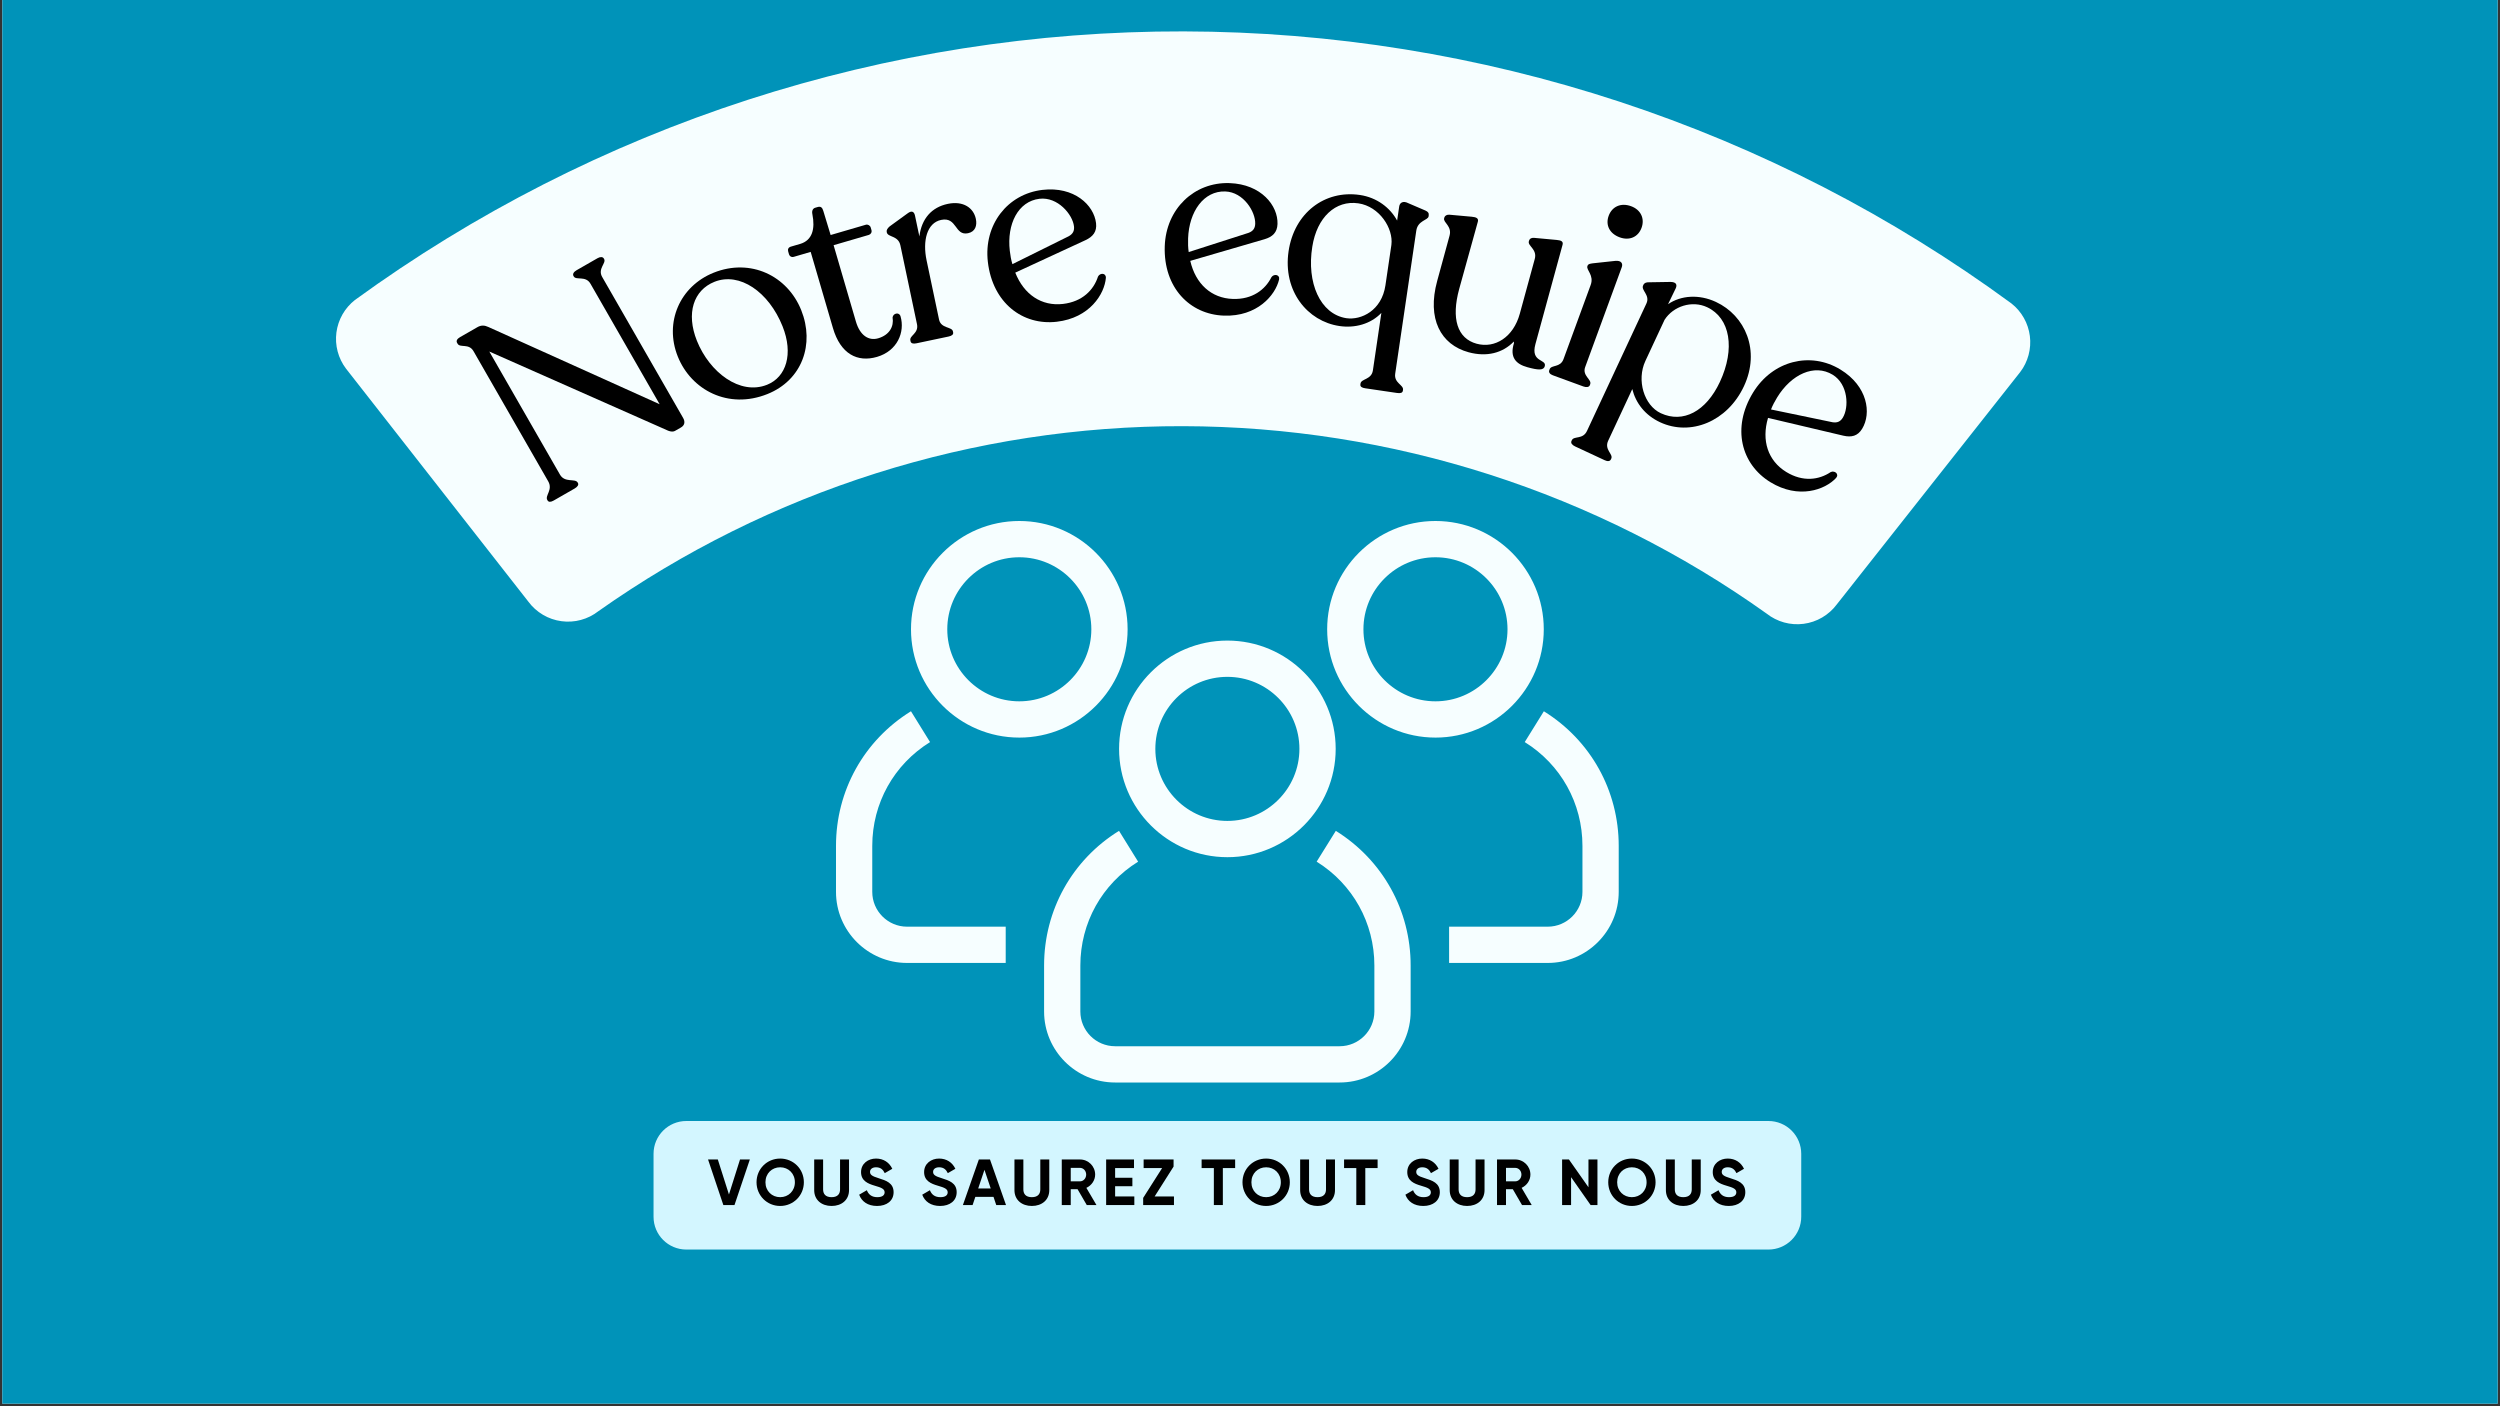
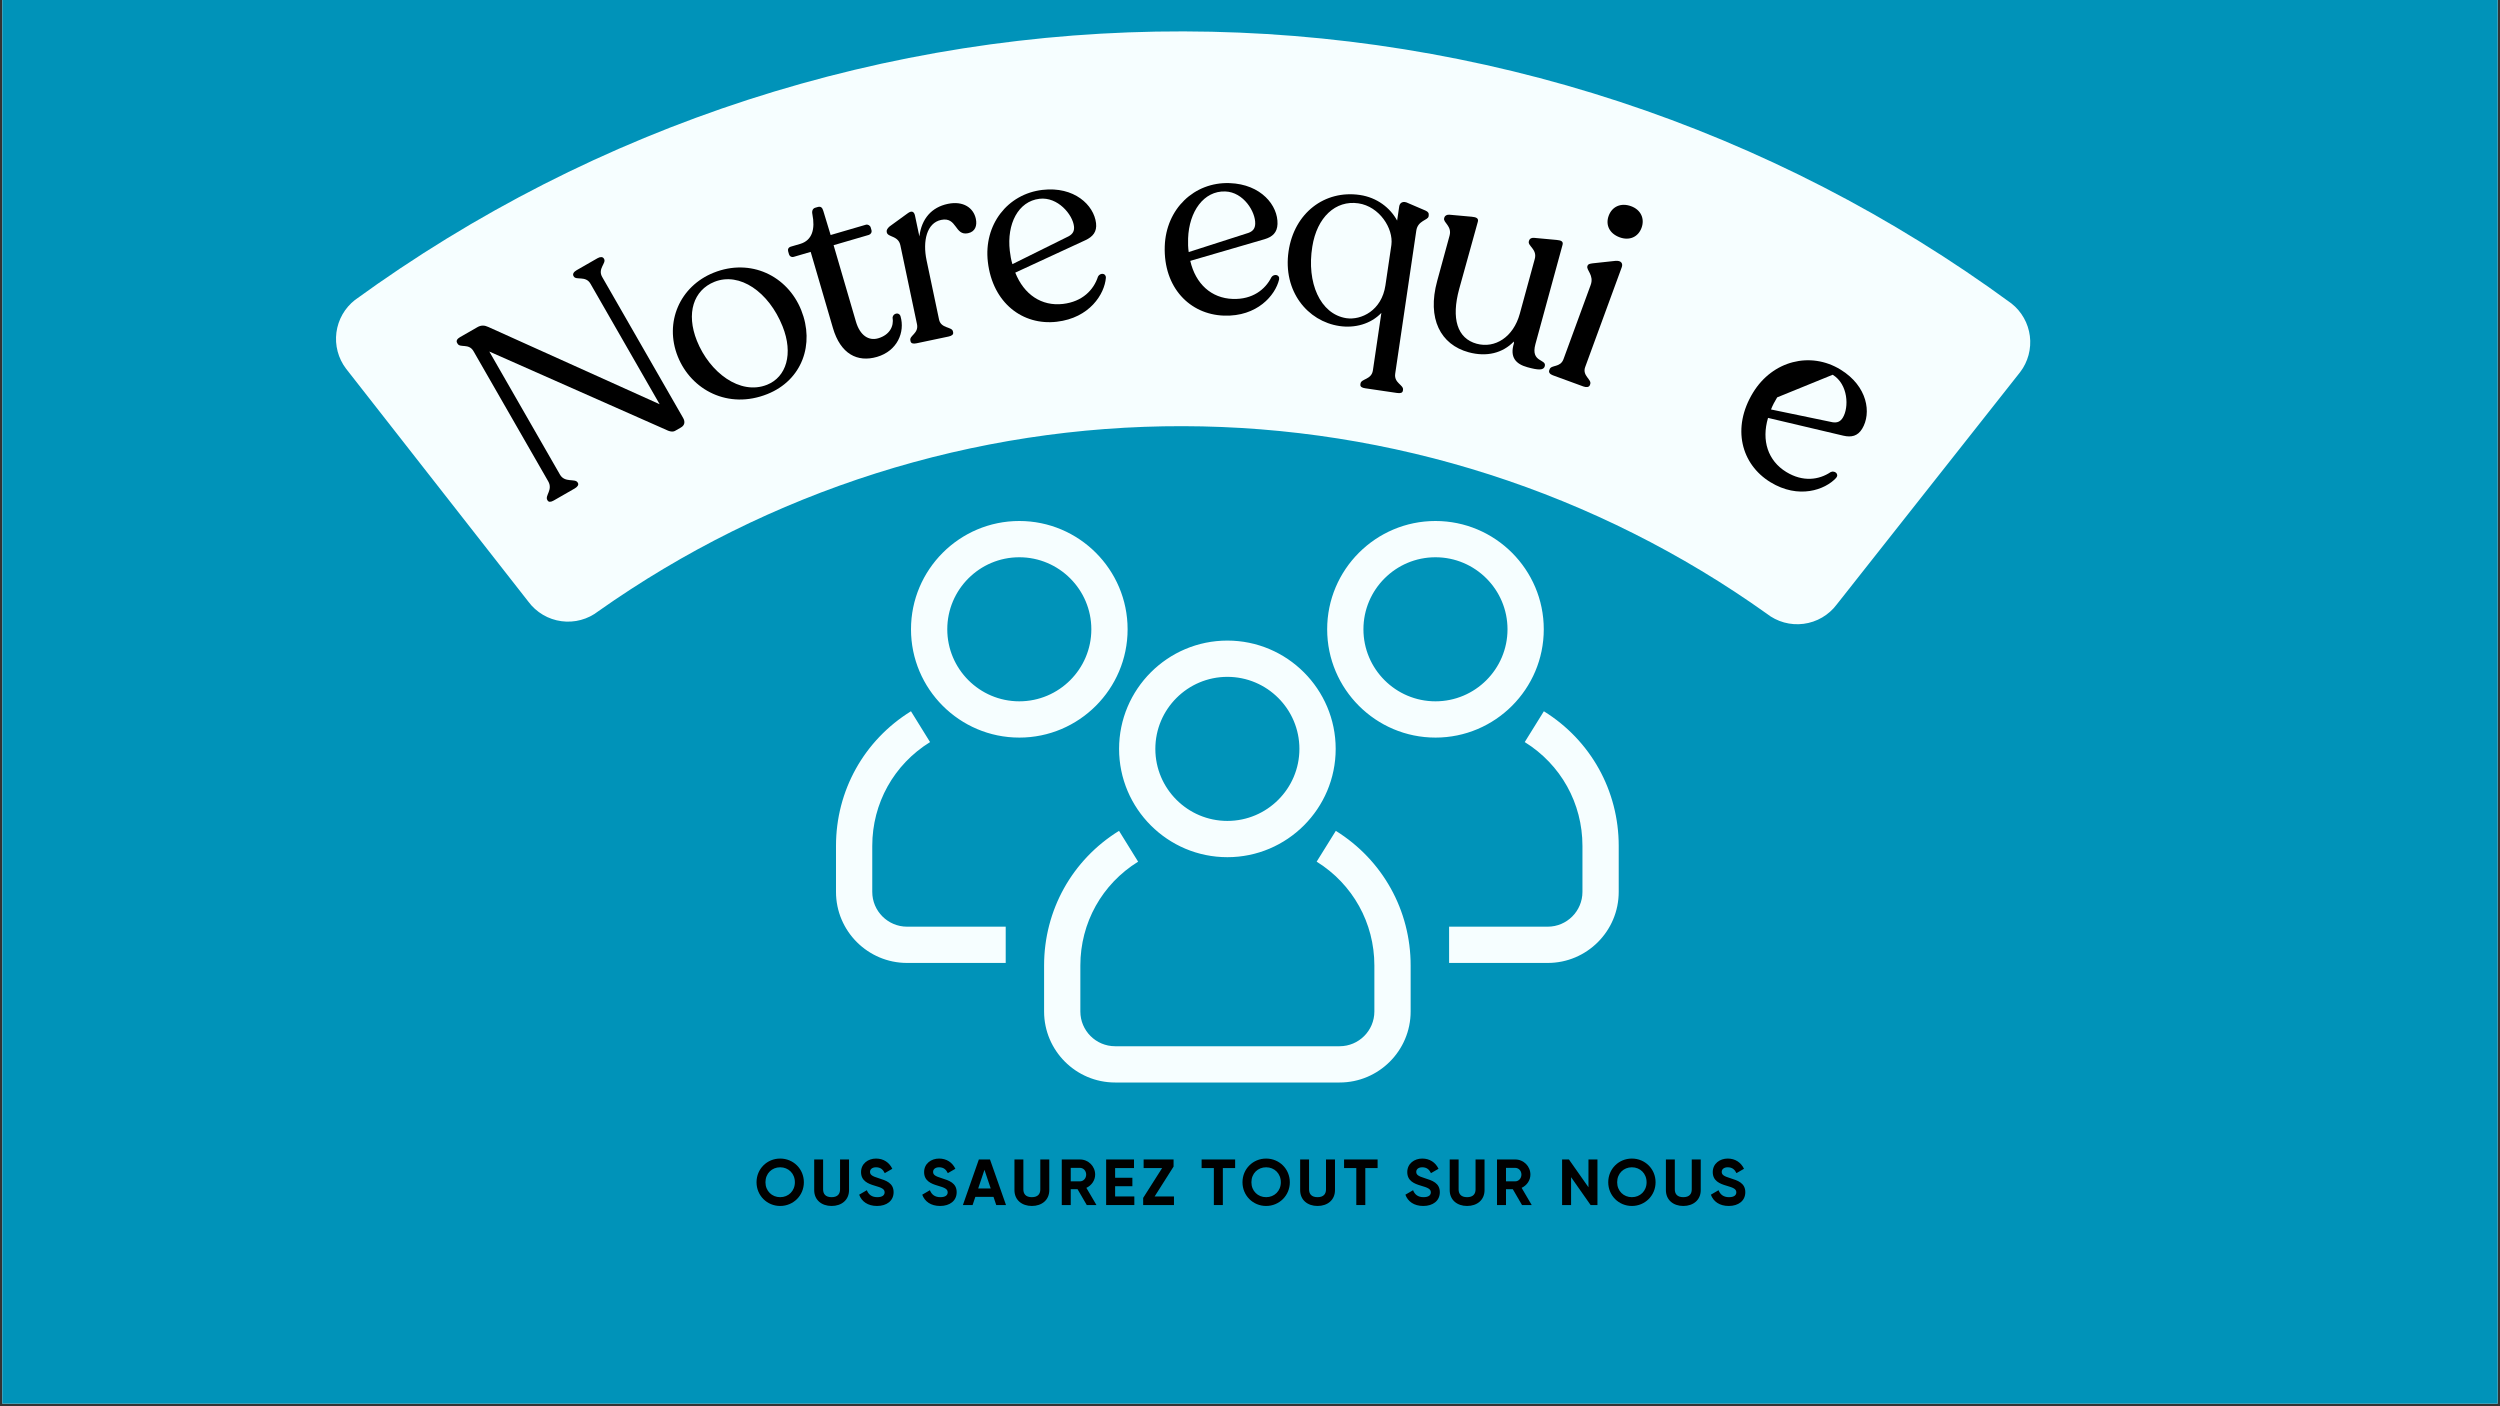
<svg xmlns="http://www.w3.org/2000/svg" width="1280" zoomAndPan="magnify" viewBox="0 0 960 540" height="720" preserveAspectRatio="xMidYMid meet" version="1.0">
  <rect x="0" y="0" width="960" height="540" fill="#333333" stroke="none" />
  <defs>
    <g />
    <clipPath id="fb71369b08">
      <path d="M 0.887 0 L 959.113 0 L 959.113 539 L 0.887 539 Z M 0.887 0 " clip-rule="nonzero" />
    </clipPath>
    <clipPath id="eea2e3cfed">
      <path d="M 321 200.062 L 621.781 200.062 L 621.781 415.664 L 321 415.664 Z M 321 200.062 " clip-rule="nonzero" />
    </clipPath>
    <clipPath id="8870e915a7">
      <path d="M 2 1 L 652.684 1 L 652.684 229 L 2 229 Z M 2 1 " clip-rule="nonzero" />
    </clipPath>
    <clipPath id="d4fd30eaae">
      <rect x="0" width="653" y="0" height="231" />
    </clipPath>
    <clipPath id="6f015d0a78">
-       <path d="M 0.266 1 L 441.77 1 L 441.77 51 L 0.266 51 Z M 0.266 1 " clip-rule="nonzero" />
-     </clipPath>
+       </clipPath>
    <clipPath id="4d3a0a61b4">
      <rect x="0" width="442" y="0" height="52" />
    </clipPath>
  </defs>
  <g clip-path="url(#fb71369b08)">
    <path fill="#ffffff" d="M 0.887 0 L 959.113 0 L 959.113 539 L 0.887 539 Z M 0.887 0 " fill-opacity="1" fill-rule="nonzero" />
    <path fill="#0093b9" d="M 0.887 0 L 959.113 0 L 959.113 539 L 0.887 539 Z M 0.887 0 " fill-opacity="1" fill-rule="nonzero" />
  </g>
  <g clip-path="url(#eea2e3cfed)">
    <path fill="#f6feff" d="M 348.312 355.844 L 386.191 355.844 L 386.191 369.77 L 348.312 369.77 C 333.262 369.77 321.023 357.527 321.023 342.484 L 321.023 324.812 C 321.023 303.609 331.785 284.281 349.812 273.121 L 357.141 284.961 C 343.246 293.566 334.949 308.465 334.949 324.812 L 334.949 342.484 C 334.949 349.848 340.945 355.844 348.312 355.844 Z M 429.727 287.57 C 429.727 264.641 448.383 245.984 471.312 245.984 C 494.242 245.984 512.902 264.641 512.902 287.57 C 512.902 310.5 494.246 329.16 471.312 329.16 C 448.379 329.16 429.727 310.504 429.727 287.57 Z M 443.652 287.57 C 443.652 302.824 456.059 315.234 471.312 315.234 C 486.562 315.234 498.973 302.824 498.973 287.57 C 498.973 272.32 486.562 259.91 471.312 259.91 C 456.059 259.91 443.652 272.32 443.652 287.57 Z M 551.219 283.234 C 528.289 283.234 509.633 264.578 509.633 241.648 C 509.633 218.715 528.289 200.062 551.219 200.062 C 574.148 200.062 592.809 218.719 592.809 241.648 C 592.809 264.578 574.152 283.238 551.219 283.238 Z M 578.883 241.648 C 578.883 226.395 566.473 213.988 551.219 213.988 C 535.965 213.988 523.559 226.395 523.559 241.648 C 523.559 256.898 535.965 269.309 551.219 269.309 C 566.473 269.309 578.883 256.898 578.883 241.648 Z M 391.41 283.234 C 368.48 283.234 349.824 264.578 349.824 241.648 C 349.824 218.715 368.48 200.062 391.41 200.062 C 414.34 200.062 433 218.719 433 241.648 C 433 264.578 414.344 283.238 391.41 283.238 Z M 419.074 241.648 C 419.074 226.395 406.664 213.988 391.41 213.988 C 376.16 213.988 363.754 226.395 363.754 241.648 C 363.754 256.898 376.16 269.309 391.41 269.309 C 406.664 269.309 419.074 256.898 419.074 241.648 Z M 592.844 273.125 L 585.5 284.957 C 599.375 293.57 607.66 308.473 607.66 324.816 L 607.66 342.484 C 607.66 349.852 601.68 355.844 594.336 355.844 L 556.453 355.844 L 556.453 369.77 L 594.336 369.77 C 609.363 369.77 621.586 357.531 621.586 342.484 L 621.586 324.816 C 621.586 303.617 610.84 284.297 592.844 273.125 Z M 512.953 319.047 L 505.598 330.875 C 519.473 339.512 527.758 354.414 527.758 370.75 L 527.758 388.41 C 527.758 395.766 521.77 401.754 514.414 401.754 L 428.199 401.754 C 420.84 401.754 414.855 395.766 414.855 388.41 L 414.855 370.75 C 414.855 354.387 423.148 339.484 437.035 330.883 L 429.707 319.043 C 411.688 330.195 400.93 349.531 400.93 370.75 L 400.93 388.41 C 400.93 403.445 413.16 415.68 428.199 415.68 L 514.414 415.68 C 529.453 415.68 541.688 403.445 541.688 388.41 L 541.688 370.75 C 541.688 349.574 530.945 330.246 512.957 319.047 Z M 512.953 319.047 " fill-opacity="1" fill-rule="nonzero" />
  </g>
  <g transform="matrix(1, 0, 0, 1, 127, 11)">
    <g clip-path="url(#d4fd30eaae)">
      <g clip-path="url(#8870e915a7)">
        <path fill="#f6feff" d="M 5.848 130.535 C 5.477 130.043 5.133 129.539 4.812 129.016 C 4.492 128.492 4.195 127.953 3.93 127.402 C 3.66 126.848 3.422 126.285 3.207 125.711 C 2.992 125.137 2.809 124.551 2.652 123.957 C 2.496 123.363 2.367 122.766 2.27 122.16 C 2.172 121.555 2.102 120.945 2.062 120.332 C 2.023 119.719 2.012 119.105 2.035 118.492 C 2.055 117.879 2.105 117.27 2.184 116.66 C 2.262 116.051 2.371 115.449 2.512 114.852 C 2.648 114.254 2.816 113.664 3.012 113.082 C 3.207 112.5 3.43 111.93 3.68 111.371 C 3.934 110.809 4.211 110.262 4.512 109.73 C 4.816 109.199 5.148 108.68 5.5 108.18 C 5.855 107.68 6.234 107.195 6.633 106.73 C 7.035 106.266 7.457 105.824 7.902 105.398 C 8.348 104.977 8.809 104.574 9.293 104.199 C 15.027 100.027 20.836 95.973 26.73 92.031 C 32.621 88.094 38.59 84.27 44.633 80.566 C 50.676 76.859 56.789 73.277 62.973 69.812 C 69.156 66.348 75.406 63.008 81.723 59.789 C 88.039 56.574 94.414 53.48 100.852 50.516 C 107.293 47.551 113.785 44.711 120.336 42.004 C 126.883 39.293 133.484 36.715 140.137 34.266 C 146.789 31.816 153.484 29.496 160.227 27.312 C 166.973 25.129 173.754 23.078 180.578 21.16 C 187.402 19.242 194.262 17.457 201.156 15.812 C 208.051 14.164 214.973 12.652 221.926 11.281 C 228.879 9.906 235.859 8.668 242.863 7.57 C 249.863 6.473 256.887 5.512 263.926 4.691 C 270.965 3.867 278.02 3.188 285.086 2.641 C 292.152 2.098 299.23 1.695 306.312 1.43 C 313.395 1.164 320.48 1.039 327.57 1.055 C 334.656 1.07 341.742 1.227 348.824 1.52 C 355.906 1.812 362.98 2.25 370.047 2.82 C 377.109 3.395 384.16 4.105 391.199 4.957 C 398.234 5.809 405.254 6.801 412.25 7.93 C 419.246 9.059 426.219 10.324 433.168 11.727 C 440.117 13.129 447.035 14.668 453.922 16.344 C 460.809 18.02 467.66 19.832 474.477 21.777 C 481.289 23.727 488.066 25.805 494.801 28.02 C 501.531 30.23 508.219 32.578 514.859 35.055 C 521.504 37.531 528.094 40.141 534.629 42.875 C 541.168 45.613 547.648 48.48 554.074 51.473 C 560.5 54.465 566.863 57.582 573.168 60.828 C 579.469 64.07 585.707 67.438 591.875 70.926 C 598.043 74.418 604.141 78.027 610.168 81.758 C 616.195 85.488 622.148 89.336 628.023 93.301 C 633.898 97.266 639.695 101.348 645.406 105.539 C 645.891 105.918 646.352 106.324 646.793 106.746 C 647.238 107.172 647.656 107.617 648.059 108.086 C 648.457 108.551 648.832 109.035 649.184 109.535 C 649.535 110.039 649.863 110.559 650.164 111.094 C 650.465 111.625 650.742 112.176 650.992 112.734 C 651.238 113.297 651.461 113.867 651.652 114.449 C 651.848 115.031 652.012 115.625 652.145 116.223 C 652.281 116.82 652.387 117.422 652.465 118.031 C 652.543 118.641 652.59 119.254 652.609 119.867 C 652.625 120.48 652.613 121.094 652.57 121.703 C 652.531 122.316 652.457 122.926 652.355 123.531 C 652.258 124.137 652.125 124.734 651.969 125.328 C 651.809 125.918 651.621 126.504 651.402 127.078 C 651.188 127.652 650.945 128.215 650.676 128.766 C 650.402 129.316 650.109 129.852 649.785 130.375 C 649.461 130.898 649.113 131.402 648.742 131.891 L 578.297 221.129 C 577.918 221.633 577.516 222.117 577.09 222.582 C 576.664 223.047 576.215 223.488 575.742 223.906 C 575.273 224.328 574.781 224.723 574.273 225.09 C 573.762 225.461 573.234 225.805 572.691 226.121 C 572.148 226.441 571.59 226.73 571.016 226.992 C 570.441 227.254 569.855 227.488 569.262 227.691 C 568.664 227.895 568.059 228.066 567.445 228.211 C 566.832 228.355 566.211 228.465 565.586 228.547 C 564.961 228.629 564.336 228.68 563.703 228.695 C 563.074 228.715 562.445 228.703 561.816 228.66 C 561.188 228.613 560.562 228.539 559.941 228.434 C 559.32 228.328 558.707 228.191 558.098 228.023 C 557.492 227.855 556.895 227.656 556.305 227.43 C 555.719 227.203 555.141 226.945 554.582 226.66 C 554.02 226.375 553.473 226.066 552.941 225.727 C 552.41 225.387 551.895 225.02 551.402 224.633 C 547.344 221.738 543.23 218.922 539.062 216.188 C 534.898 213.453 530.68 210.801 526.41 208.23 C 522.141 205.656 517.824 203.168 513.457 200.766 C 509.094 198.359 504.684 196.039 500.227 193.805 C 495.773 191.566 491.277 189.418 486.738 187.359 C 482.203 185.297 477.625 183.324 473.012 181.438 C 468.398 179.551 463.75 177.758 459.066 176.051 C 454.383 174.344 449.668 172.73 444.926 171.207 C 440.18 169.684 435.406 168.25 430.605 166.91 C 425.805 165.57 420.98 164.324 416.133 163.172 C 411.281 162.02 406.414 160.957 401.523 159.992 C 396.633 159.027 391.727 158.156 386.805 157.379 C 381.883 156.602 376.945 155.922 371.996 155.336 C 367.047 154.75 362.086 154.258 357.117 153.863 C 352.148 153.469 347.176 153.172 342.195 152.969 C 337.215 152.766 332.234 152.66 327.25 152.648 C 322.266 152.637 317.285 152.723 312.305 152.906 C 307.32 153.086 302.348 153.363 297.375 153.738 C 292.406 154.113 287.445 154.582 282.492 155.148 C 277.543 155.711 272.602 156.371 267.676 157.129 C 262.75 157.883 257.84 158.734 252.945 159.68 C 248.051 160.625 243.18 161.664 238.324 162.797 C 233.473 163.93 228.641 165.156 223.836 166.477 C 219.031 167.793 214.25 169.207 209.5 170.711 C 204.746 172.215 200.027 173.809 195.336 175.496 C 190.645 177.18 185.988 178.957 181.367 180.824 C 176.746 182.688 172.164 184.641 167.617 186.684 C 163.07 188.727 158.562 190.855 154.102 193.074 C 149.637 195.289 145.215 197.59 140.84 199.977 C 136.465 202.363 132.137 204.836 127.859 207.391 C 123.578 209.941 119.348 212.578 115.172 215.297 C 110.992 218.012 106.867 220.809 102.797 223.684 C 102.301 224.074 101.785 224.438 101.254 224.773 C 100.723 225.109 100.172 225.418 99.609 225.703 C 99.047 225.984 98.469 226.238 97.883 226.461 C 97.293 226.688 96.695 226.883 96.086 227.047 C 95.477 227.215 94.863 227.348 94.242 227.453 C 93.621 227.555 92.992 227.629 92.363 227.668 C 91.734 227.711 91.105 227.719 90.477 227.699 C 89.848 227.676 89.219 227.625 88.594 227.539 C 87.969 227.457 87.352 227.344 86.738 227.195 C 86.125 227.051 85.52 226.875 84.926 226.668 C 84.328 226.461 83.746 226.227 83.172 225.965 C 82.602 225.699 82.043 225.406 81.5 225.086 C 80.957 224.766 80.434 224.422 79.926 224.047 C 79.414 223.676 78.926 223.281 78.457 222.859 C 77.988 222.438 77.543 221.992 77.117 221.527 C 76.691 221.062 76.293 220.578 75.918 220.07 Z M 5.848 130.535 " fill-opacity="1" fill-rule="nonzero" />
      </g>
      <g fill="#000000" fill-opacity="1">
        <g transform="translate(78.742, 185.154)">
          <g>
            <path d="M 23.711 -97.004 L 15.672 -92.391 C 14.523 -91.73 14.07 -90.883 14.477 -90.176 L 14.578 -90 C 15.488 -88.41 19.16 -90.398 20.988 -87.219 L 47.562 -40.93 L -18.211 -70.59 C -19.664 -71.281 -20.988 -71.344 -22.402 -70.531 L -29.117 -66.676 C -30.266 -66.016 -30.629 -65.219 -30.227 -64.516 L -30.023 -64.16 C -29.059 -62.48 -25.703 -64.41 -23.926 -61.316 L 4.777 -11.316 C 6.656 -8.051 3.449 -5.855 4.414 -4.18 L 4.516 -4 C 4.922 -3.293 5.742 -3.297 6.891 -3.957 L 14.93 -8.57 C 15.988 -9.18 16.582 -9.988 16.176 -10.695 L 16.074 -10.871 C 15.109 -12.551 11.16 -10.637 9.285 -13.902 L -17.848 -61.164 L 49.387 -31.406 C 51.551 -30.301 52.648 -30.227 53.535 -30.734 L 55.742 -32 C 57.156 -32.812 57.441 -34.152 56.582 -35.656 L 25.492 -89.805 C 23.668 -92.988 27.148 -95.102 26.238 -96.695 L 26.137 -96.871 C 25.73 -97.578 24.77 -97.613 23.711 -97.004 Z M 23.711 -97.004 " />
          </g>
        </g>
      </g>
      <g fill="#000000" fill-opacity="1">
        <g transform="translate(139.503, 150.508)">
          <g>
            <path d="M 28.18 -10.191 C 41.512 -15.531 46.402 -29.344 41.176 -42.391 C 35.871 -55.629 21.719 -62.469 7.535 -56.789 C -5.418 -51.598 -11.5 -37.75 -6.234 -24.605 C -1.086 -11.746 13.145 -4.168 28.18 -10.191 Z M 28.062 -13.766 C 17.66 -9.598 5.969 -18.52 1.117 -30.625 C -3.125 -41.215 -0.195 -50.07 7.84 -53.289 C 17.484 -57.152 28.688 -49.461 33.992 -36.223 C 38.234 -25.633 35.438 -16.719 28.062 -13.766 Z M 28.062 -13.766 " />
          </g>
        </g>
      </g>
      <g fill="#000000" fill-opacity="1">
        <g transform="translate(188.267, 131.263)">
          <g>
            <path d="M 21.504 -5.219 C 29.324 -7.504 32.305 -14.742 30.535 -20.805 C 30.02 -22.566 27.645 -21.977 27.484 -20.34 C 28.066 -16.898 26.266 -13.617 21.965 -12.359 C 18.348 -11.301 14.977 -13.395 13.406 -18.773 L 4.836 -48.105 L 18.328 -52.047 C 19.113 -52.273 19.625 -53.062 19.367 -53.941 L 19.082 -54.918 C 18.855 -55.703 17.969 -56.188 17.188 -55.957 L 3.695 -52.016 L 0.883 -61.277 C 0.512 -62.547 -0.078 -63.117 -1.254 -62.773 L -2.23 -62.488 C -3.109 -62.23 -3.594 -61.348 -3.32 -60.047 C -2.184 -54.332 -3.344 -49.961 -8.039 -48.59 L -11.559 -47.562 C -12.535 -47.273 -12.855 -46.547 -12.598 -45.664 L -12.312 -44.688 C -12.055 -43.809 -11.297 -43.391 -10.418 -43.648 L -3.965 -45.535 L 4.578 -16.301 C 7.492 -6.328 13.973 -3.02 21.504 -5.219 Z M 21.504 -5.219 " />
          </g>
        </g>
      </g>
      <g fill="#000000" fill-opacity="1">
        <g transform="translate(218.72, 122.135)">
          <g>
            <path d="M 18.219 -54.844 C 12.039 -53.543 8.168 -49.188 7.32 -42.348 L 5.641 -50.32 C 5.324 -51.816 4.457 -52.469 2.754 -51.172 L -4.109 -46.188 C -4.898 -45.5 -5.371 -44.773 -5.227 -44.078 L -5.184 -43.879 C -4.785 -41.984 -0.777 -42.723 0.023 -38.938 L 6.406 -8.637 C 7.141 -5.148 3.473 -4.27 3.852 -2.477 L 3.934 -2.078 C 4.102 -1.281 4.883 -1.027 6.18 -1.301 L 18.539 -3.906 C 19.836 -4.18 20.449 -4.723 20.281 -5.52 L 20.195 -5.918 C 19.82 -7.715 15.613 -6.934 14.875 -10.422 L 10.09 -33.145 C 8.516 -40.621 10.184 -47.531 15.664 -48.688 C 21.844 -49.988 20.824 -42.484 26.004 -43.578 C 28.797 -44.164 29.551 -46.512 29.004 -49.102 C 28.125 -53.289 24.199 -56.105 18.219 -54.844 Z M 18.219 -54.844 " />
          </g>
        </g>
      </g>
      <g fill="#000000" fill-opacity="1">
        <g transform="translate(251.766, 114.669)">
          <g>
            <path d="M 42.859 -19.441 C 41.199 -14.328 36.902 -9.828 29.414 -8.957 C 21.219 -8.004 14.438 -12.547 11.098 -20.98 L 38.055 -33.445 C 40.973 -34.809 42.492 -36.73 42.117 -39.969 C 41.305 -46.949 33.695 -54.164 21.555 -52.754 C 8.098 -51.191 -1.09 -39.355 0.57 -25.09 C 2.406 -9.305 13.98 -0.602 27.031 -2.117 C 39.68 -3.586 45.379 -12.762 45.891 -18.973 C 45.969 -20.93 43.605 -20.965 42.859 -19.441 Z M 20.414 -49.34 C 27.395 -50.152 33.109 -43.332 33.641 -38.777 C 33.84 -37.059 33.262 -35.863 31.625 -34.953 L 10 -24.234 C 9.508 -25.82 9.207 -27.527 8.996 -29.348 C 7.797 -39.668 12.219 -48.387 20.414 -49.34 Z M 20.414 -49.34 " />
          </g>
        </g>
      </g>
      <g fill="#000000" fill-opacity="1">
        <g transform="translate(297.482, 109.707)">
          <g />
        </g>
      </g>
      <g fill="#000000" fill-opacity="1">
        <g transform="translate(315.964, 108.269)">
          <g>
            <path d="M 45.277 -12.844 C 42.875 -8.031 37.953 -4.223 30.422 -4.477 C 22.176 -4.754 16.145 -10.258 14.098 -19.094 L 42.609 -27.406 C 45.699 -28.32 47.488 -29.992 47.598 -33.25 C 47.836 -40.273 41.387 -48.543 29.172 -48.957 C 15.629 -49.414 4.785 -39.078 4.301 -24.723 C 3.766 -8.844 13.914 1.488 27.047 1.934 C 39.77 2.363 46.773 -5.863 48.203 -11.93 C 48.574 -13.852 46.242 -14.238 45.277 -12.844 Z M 27.535 -45.75 C 34.559 -45.512 39.195 -37.918 39.039 -33.336 C 38.98 -31.605 38.23 -30.508 36.477 -29.855 L 13.5 -22.477 C 13.25 -24.117 13.203 -25.852 13.266 -27.684 C 13.617 -38.066 19.289 -46.027 27.535 -45.75 Z M 27.535 -45.75 " />
          </g>
        </g>
      </g>
      <g fill="#000000" fill-opacity="1">
        <g transform="translate(360.806, 109.253)">
          <g>
            <path d="M 60.77 -37.168 L 60.816 -37.469 C 60.949 -38.375 60.621 -38.941 59.555 -39.406 L 52.973 -42.23 C 51.059 -43.234 49.719 -42.504 49.492 -40.992 L 48.691 -35.551 C 46.02 -40.477 40.938 -44.418 34.387 -45.383 C 20.883 -47.371 9.176 -38.492 7.008 -23.781 C 4.75 -8.465 14.262 3.133 26.555 4.945 C 32.402 5.809 38.5 4.234 42.641 -0.098 L 39.387 21.973 C 38.852 25.602 34.906 25.121 34.625 27.035 L 34.582 27.34 C 34.445 28.246 35.207 28.668 36.418 28.844 L 48.609 30.641 C 49.922 30.836 50.773 30.652 50.906 29.746 L 50.949 29.441 C 51.234 27.527 47.418 26.863 47.953 23.234 L 56.051 -31.688 C 56.629 -35.617 60.547 -35.656 60.77 -37.168 Z M 29.164 1.93 C 19.102 0.344 13.883 -11.75 16.117 -25.527 C 17.883 -36.797 25.043 -43.465 33.812 -42.172 C 41.875 -40.984 47.324 -32.559 46.488 -26.195 L 44.199 -10.68 C 42.773 -1.004 34.906 2.777 29.164 1.93 Z M 29.164 1.93 " />
          </g>
        </g>
      </g>
      <g fill="#000000" fill-opacity="1">
        <g transform="translate(412.538, 116.541)">
          <g>
            <path d="M 50.062 4.598 L 60.48 -33.527 C 60.828 -34.805 60 -35.242 58.25 -35.402 L 49.492 -36.211 C 48.457 -36.285 47.805 -35.828 47.617 -35.141 L 47.535 -34.848 C 47.055 -33.078 50.832 -31.832 49.812 -28.098 L 44.066 -7.07 C 41.594 1.969 34.48 6.359 27.504 4.453 C 20.039 2.414 17.684 -5.199 20.797 -16.598 L 27.957 -42.414 C 28.305 -43.691 27.379 -44.156 25.625 -44.316 L 16.969 -45.098 C 16.031 -45.145 15.281 -44.715 15.094 -44.027 L 15.012 -43.734 C 14.555 -42.062 18.109 -40.773 17.09 -37.039 L 12.34 -19.648 C 8.363 -5.105 13.684 4.797 24.395 7.723 C 31.371 9.629 37.508 8.031 41.781 3.602 L 41.816 4.246 C 40.117 9.695 42.582 12.27 47.004 13.477 C 51.129 14.605 53.203 14.75 53.66 13.078 C 54.438 10.23 48.102 11.77 50.062 4.598 Z M 50.062 4.598 " />
          </g>
        </g>
      </g>
      <g fill="#000000" fill-opacity="1">
        <g transform="translate(463.344, 130.931)">
          <g>
            <path d="M 31.625 -50.793 C 35.355 -49.426 38.719 -50.906 40.012 -54.445 C 41.309 -57.984 39.734 -61.383 36.004 -62.746 C 32.082 -64.184 28.684 -62.609 27.387 -59.07 C 26.09 -55.531 27.703 -52.23 31.625 -50.793 Z M 5.93 2.172 L 17.695 6.48 C 18.844 6.902 19.879 6.738 20.16 5.973 L 20.297 5.59 C 20.965 3.773 17.137 2.371 18.363 -0.977 L 32.414 -39.328 C 32.906 -40.668 32.301 -41.977 29.941 -41.754 L 21.246 -40.816 C 20.207 -40.656 19.531 -40.578 19.285 -39.91 L 19.215 -39.719 C 18.688 -38.281 21.852 -36.254 20.484 -32.527 L 10.043 -4.023 C 8.816 -0.676 5.375 -1.938 4.707 -0.121 L 4.566 0.262 C 4.289 1.027 4.781 1.75 5.93 2.172 Z M 5.93 2.172 " />
          </g>
        </g>
      </g>
      <g fill="#000000" fill-opacity="1">
        <g transform="translate(482.481, 136.964)">
          <g>
-             <path d="M 49.434 -32.02 C 42.973 -35.035 36.012 -34.57 31.047 -31.152 L 33.98 -37.203 C 34.629 -38.59 34.234 -39.672 32 -39.703 L 23.844 -39.57 C 22.75 -39.629 21.938 -39.336 21.594 -38.598 L 21.465 -38.32 C 20.602 -36.473 24.254 -34.66 22.746 -31.43 L -0.07 17.5 C -1.66 20.918 -5.078 19.324 -5.895 21.078 L -6.023 21.355 C -6.41 22.188 -5.754 22.941 -4.645 23.461 L 6.711 28.754 C 7.816 29.27 8.73 29.246 9.117 28.414 L 9.246 28.137 C 10.062 26.383 6.465 24.707 8.055 21.289 L 17.312 1.441 C 18.691 6.918 22.281 11.512 28.004 14.184 C 39.637 19.605 53.836 13.977 60.207 0.312 C 66.578 -13.352 60.699 -26.77 49.434 -32.02 Z M 28.273 10.711 C 21.812 7.699 18.902 -1.977 22.348 -9.359 L 29.707 -25.148 C 33.074 -30.434 40.301 -32.684 46.027 -30.012 C 54.98 -25.84 56.898 -14.043 50.957 -1.301 C 45.664 10.055 36.766 14.672 28.273 10.711 Z M 28.273 10.711 " />
-           </g>
+             </g>
        </g>
      </g>
      <g fill="#000000" fill-opacity="1">
        <g transform="translate(530.248, 159.138)">
          <g>
-             <path d="M 45.727 11.145 C 41.262 14.145 35.105 15.035 28.676 11.102 C 21.637 6.793 19.102 -0.969 21.676 -9.664 L 50.582 -2.84 C 53.723 -2.113 56.102 -2.688 57.805 -5.469 C 61.473 -11.465 59.938 -21.836 49.512 -28.215 C 37.957 -35.289 23.426 -31.641 15.93 -19.391 C 7.633 -5.836 11.371 8.152 22.578 15.012 C 33.441 21.66 43.586 17.957 47.82 13.383 C 49.09 11.891 47.254 10.406 45.727 11.145 Z M 46.508 -26.234 C 52.504 -22.566 52.793 -13.672 50.398 -9.762 C 49.496 -8.285 48.301 -7.699 46.453 -7.996 L 22.824 -12.902 C 23.414 -14.453 24.23 -15.98 25.188 -17.547 C 30.613 -26.406 39.469 -30.539 46.508 -26.234 Z M 46.508 -26.234 " />
+             <path d="M 45.727 11.145 C 41.262 14.145 35.105 15.035 28.676 11.102 C 21.637 6.793 19.102 -0.969 21.676 -9.664 L 50.582 -2.84 C 53.723 -2.113 56.102 -2.688 57.805 -5.469 C 61.473 -11.465 59.938 -21.836 49.512 -28.215 C 37.957 -35.289 23.426 -31.641 15.93 -19.391 C 7.633 -5.836 11.371 8.152 22.578 15.012 C 33.441 21.66 43.586 17.957 47.82 13.383 C 49.09 11.891 47.254 10.406 45.727 11.145 Z M 46.508 -26.234 C 52.504 -22.566 52.793 -13.672 50.398 -9.762 C 49.496 -8.285 48.301 -7.699 46.453 -7.996 L 22.824 -12.902 C 23.414 -14.453 24.23 -15.98 25.188 -17.547 Z M 46.508 -26.234 " />
          </g>
        </g>
      </g>
    </g>
  </g>
  <g transform="matrix(1, 0, 0, 1, 250, 429)">
    <g clip-path="url(#4d3a0a61b4)">
      <g clip-path="url(#6f015d0a78)">
        <path fill="#d3f6ff" d="M 13.547 1.465 L 429.09 1.465 C 432.43 1.465 435.629 2.793 437.988 5.152 C 440.352 7.512 441.676 10.715 441.676 14.055 L 441.676 38.238 C 441.676 41.578 440.352 44.777 437.988 47.141 C 435.629 49.5 432.43 50.828 429.09 50.828 L 13.547 50.828 C 6.594 50.828 0.961 45.191 0.961 38.238 L 0.961 14.055 C 0.961 7.102 6.594 1.465 13.547 1.465 Z M 13.547 1.465 " fill-opacity="1" fill-rule="nonzero" />
      </g>
      <g fill="#000000" fill-opacity="1">
        <g transform="translate(21.816, 33.738)">
          <g>
-             <path d="M 5.949 0 L 10.227 0 L 16.125 -17.5 L 12.352 -17.5 L 8.102 -4.051 L 3.824 -17.5 L 0.074 -17.5 Z M 5.949 0 " />
-           </g>
+             </g>
        </g>
      </g>
      <g fill="#000000" fill-opacity="1">
        <g transform="translate(39.684, 33.738)">
          <g>
            <path d="M 9.902 0.352 C 14.949 0.352 19 -3.648 19 -8.75 C 19 -13.875 14.949 -17.852 9.902 -17.852 C 4.852 -17.852 0.824 -13.875 0.824 -8.75 C 0.824 -3.648 4.852 0.352 9.902 0.352 Z M 9.902 -3.023 C 6.727 -3.023 4.25 -5.398 4.25 -8.75 C 4.25 -12.125 6.727 -14.5 9.902 -14.5 C 13.074 -14.5 15.551 -12.125 15.551 -8.75 C 15.551 -5.398 13.074 -3.023 9.902 -3.023 Z M 9.902 -3.023 " />
          </g>
        </g>
      </g>
      <g fill="#000000" fill-opacity="1">
        <g transform="translate(61.176, 33.738)">
          <g>
            <path d="M 8.152 0.352 C 12 0.352 14.852 -1.949 14.852 -5.727 L 14.852 -17.5 L 11.402 -17.5 L 11.402 -6 C 11.402 -4.301 10.5 -3.023 8.152 -3.023 C 5.801 -3.023 4.898 -4.301 4.898 -6 L 4.898 -17.5 L 1.477 -17.5 L 1.477 -5.727 C 1.477 -1.949 4.324 0.352 8.152 0.352 Z M 8.152 0.352 " />
          </g>
        </g>
      </g>
      <g fill="#000000" fill-opacity="1">
        <g transform="translate(79.194, 33.738)">
          <g>
            <path d="M 7.602 0.352 C 11.324 0.352 13.949 -1.648 13.949 -4.926 C 13.949 -8.5 11 -9.426 8.227 -10.301 C 5.574 -11.102 4.898 -11.676 4.898 -12.75 C 4.898 -13.75 5.75 -14.5 7.199 -14.5 C 8.977 -14.5 9.926 -13.574 10.551 -12.25 L 13.449 -13.926 C 12.277 -16.375 10.074 -17.852 7.199 -17.852 C 4.199 -17.852 1.449 -15.949 1.449 -12.652 C 1.449 -9.324 4.051 -8.199 6.727 -7.426 C 9.324 -6.676 10.5 -6.176 10.5 -4.875 C 10.5 -3.898 9.777 -3.023 7.699 -3.023 C 5.523 -3.023 4.301 -4.074 3.676 -5.699 L 0.727 -3.977 C 1.676 -1.375 4.023 0.352 7.602 0.352 Z M 7.602 0.352 " />
          </g>
        </g>
      </g>
      <g fill="#000000" fill-opacity="1">
        <g transform="translate(95.463, 33.738)">
          <g />
        </g>
      </g>
      <g fill="#000000" fill-opacity="1">
        <g transform="translate(103.411, 33.738)">
          <g>
            <path d="M 7.602 0.352 C 11.324 0.352 13.949 -1.648 13.949 -4.926 C 13.949 -8.5 11 -9.426 8.227 -10.301 C 5.574 -11.102 4.898 -11.676 4.898 -12.75 C 4.898 -13.75 5.75 -14.5 7.199 -14.5 C 8.977 -14.5 9.926 -13.574 10.551 -12.25 L 13.449 -13.926 C 12.277 -16.375 10.074 -17.852 7.199 -17.852 C 4.199 -17.852 1.449 -15.949 1.449 -12.652 C 1.449 -9.324 4.051 -8.199 6.727 -7.426 C 9.324 -6.676 10.5 -6.176 10.5 -4.875 C 10.5 -3.898 9.777 -3.023 7.699 -3.023 C 5.523 -3.023 4.301 -4.074 3.676 -5.699 L 0.727 -3.977 C 1.676 -1.375 4.023 0.352 7.602 0.352 Z M 7.602 0.352 " />
          </g>
        </g>
      </g>
      <g fill="#000000" fill-opacity="1">
        <g transform="translate(119.68, 33.738)">
          <g>
            <path d="M 12.875 0 L 16.625 0 L 10.477 -17.5 L 6.199 -17.5 L 0.074 0 L 3.801 0 L 4.852 -3.148 L 11.824 -3.148 Z M 5.949 -6.375 L 8.352 -13.527 L 10.75 -6.375 Z M 5.949 -6.375 " />
          </g>
        </g>
      </g>
      <g fill="#000000" fill-opacity="1">
        <g transform="translate(138.073, 33.738)">
          <g>
            <path d="M 8.152 0.352 C 12 0.352 14.852 -1.949 14.852 -5.727 L 14.852 -17.5 L 11.402 -17.5 L 11.402 -6 C 11.402 -4.301 10.5 -3.023 8.152 -3.023 C 5.801 -3.023 4.898 -4.301 4.898 -6 L 4.898 -17.5 L 1.477 -17.5 L 1.477 -5.727 C 1.477 -1.949 4.324 0.352 8.152 0.352 Z M 8.152 0.352 " />
          </g>
        </g>
      </g>
      <g fill="#000000" fill-opacity="1">
        <g transform="translate(156.091, 33.738)">
          <g>
            <path d="M 11.227 0 L 14.949 0 L 11.074 -6.602 C 13.074 -7.527 14.449 -9.5 14.449 -11.699 C 14.449 -14.902 11.852 -17.5 8.625 -17.5 L 1.625 -17.5 L 1.625 0 L 5.074 0 L 5.074 -6.074 L 7.699 -6.074 Z M 5.074 -14.277 L 8.625 -14.277 C 9.926 -14.277 11 -13.152 11 -11.699 C 11 -10.25 9.926 -9.102 8.625 -9.102 L 5.074 -9.102 Z M 5.074 -14.277 " />
          </g>
        </g>
      </g>
      <g fill="#000000" fill-opacity="1">
        <g transform="translate(173.134, 33.738)">
          <g>
            <path d="M 5.074 -3.301 L 5.074 -7.227 L 11.699 -7.227 L 11.699 -10.477 L 5.074 -10.477 L 5.074 -14.199 L 12.324 -14.199 L 12.324 -17.5 L 1.625 -17.5 L 1.625 0 L 12.449 0 L 12.449 -3.301 Z M 5.074 -3.301 " />
          </g>
        </g>
      </g>
      <g fill="#000000" fill-opacity="1">
        <g transform="translate(188.079, 33.738)">
          <g>
            <path d="M 5.301 -3.301 L 12.574 -14.777 L 12.574 -17.5 L 1.074 -17.5 L 1.074 -14.199 L 8.176 -14.199 L 0.898 -2.75 L 0.898 0 L 12.727 0 L 12.727 -3.301 Z M 5.301 -3.301 " />
          </g>
        </g>
      </g>
      <g fill="#000000" fill-opacity="1">
        <g transform="translate(203.148, 33.738)">
          <g />
        </g>
      </g>
      <g fill="#000000" fill-opacity="1">
        <g transform="translate(211.096, 33.738)">
          <g>
            <path d="M 13.199 -17.5 L 0.324 -17.5 L 0.324 -14.199 L 5.023 -14.199 L 5.023 0 L 8.477 0 L 8.477 -14.199 L 13.199 -14.199 Z M 13.199 -17.5 " />
          </g>
        </g>
      </g>
      <g fill="#000000" fill-opacity="1">
        <g transform="translate(226.29, 33.738)">
          <g>
            <path d="M 9.902 0.352 C 14.949 0.352 19 -3.648 19 -8.75 C 19 -13.875 14.949 -17.852 9.902 -17.852 C 4.852 -17.852 0.824 -13.875 0.824 -8.75 C 0.824 -3.648 4.852 0.352 9.902 0.352 Z M 9.902 -3.023 C 6.727 -3.023 4.25 -5.398 4.25 -8.75 C 4.25 -12.125 6.727 -14.5 9.902 -14.5 C 13.074 -14.5 15.551 -12.125 15.551 -8.75 C 15.551 -5.398 13.074 -3.023 9.902 -3.023 Z M 9.902 -3.023 " />
          </g>
        </g>
      </g>
      <g fill="#000000" fill-opacity="1">
        <g transform="translate(247.782, 33.738)">
          <g>
            <path d="M 8.152 0.352 C 12 0.352 14.852 -1.949 14.852 -5.727 L 14.852 -17.5 L 11.402 -17.5 L 11.402 -6 C 11.402 -4.301 10.5 -3.023 8.152 -3.023 C 5.801 -3.023 4.898 -4.301 4.898 -6 L 4.898 -17.5 L 1.477 -17.5 L 1.477 -5.727 C 1.477 -1.949 4.324 0.352 8.152 0.352 Z M 8.152 0.352 " />
          </g>
        </g>
      </g>
      <g fill="#000000" fill-opacity="1">
        <g transform="translate(265.8, 33.738)">
          <g>
            <path d="M 13.199 -17.5 L 0.324 -17.5 L 0.324 -14.199 L 5.023 -14.199 L 5.023 0 L 8.477 0 L 8.477 -14.199 L 13.199 -14.199 Z M 13.199 -17.5 " />
          </g>
        </g>
      </g>
      <g fill="#000000" fill-opacity="1">
        <g transform="translate(280.995, 33.738)">
          <g />
        </g>
      </g>
      <g fill="#000000" fill-opacity="1">
        <g transform="translate(288.942, 33.738)">
          <g>
            <path d="M 7.602 0.352 C 11.324 0.352 13.949 -1.648 13.949 -4.926 C 13.949 -8.5 11 -9.426 8.227 -10.301 C 5.574 -11.102 4.898 -11.676 4.898 -12.75 C 4.898 -13.75 5.75 -14.5 7.199 -14.5 C 8.977 -14.5 9.926 -13.574 10.551 -12.25 L 13.449 -13.926 C 12.277 -16.375 10.074 -17.852 7.199 -17.852 C 4.199 -17.852 1.449 -15.949 1.449 -12.652 C 1.449 -9.324 4.051 -8.199 6.727 -7.426 C 9.324 -6.676 10.5 -6.176 10.5 -4.875 C 10.5 -3.898 9.777 -3.023 7.699 -3.023 C 5.523 -3.023 4.301 -4.074 3.676 -5.699 L 0.727 -3.977 C 1.676 -1.375 4.023 0.352 7.602 0.352 Z M 7.602 0.352 " />
          </g>
        </g>
      </g>
      <g fill="#000000" fill-opacity="1">
        <g transform="translate(305.211, 33.738)">
          <g>
            <path d="M 8.152 0.352 C 12 0.352 14.852 -1.949 14.852 -5.727 L 14.852 -17.5 L 11.402 -17.5 L 11.402 -6 C 11.402 -4.301 10.5 -3.023 8.152 -3.023 C 5.801 -3.023 4.898 -4.301 4.898 -6 L 4.898 -17.5 L 1.477 -17.5 L 1.477 -5.727 C 1.477 -1.949 4.324 0.352 8.152 0.352 Z M 8.152 0.352 " />
          </g>
        </g>
      </g>
      <g fill="#000000" fill-opacity="1">
        <g transform="translate(323.229, 33.738)">
          <g>
            <path d="M 11.227 0 L 14.949 0 L 11.074 -6.602 C 13.074 -7.527 14.449 -9.5 14.449 -11.699 C 14.449 -14.902 11.852 -17.5 8.625 -17.5 L 1.625 -17.5 L 1.625 0 L 5.074 0 L 5.074 -6.074 L 7.699 -6.074 Z M 5.074 -14.277 L 8.625 -14.277 C 9.926 -14.277 11 -13.152 11 -11.699 C 11 -10.25 9.926 -9.102 8.625 -9.102 L 5.074 -9.102 Z M 5.074 -14.277 " />
          </g>
        </g>
      </g>
      <g fill="#000000" fill-opacity="1">
        <g transform="translate(340.273, 33.738)">
          <g />
        </g>
      </g>
      <g fill="#000000" fill-opacity="1">
        <g transform="translate(348.221, 33.738)">
          <g>
            <path d="M 11.75 -17.5 L 11.75 -6.824 L 4.25 -17.5 L 1.625 -17.5 L 1.625 0 L 5.074 0 L 5.074 -10.699 L 12.574 0 L 15.199 0 L 15.199 -17.5 Z M 11.75 -17.5 " />
          </g>
        </g>
      </g>
      <g fill="#000000" fill-opacity="1">
        <g transform="translate(366.739, 33.738)">
          <g>
            <path d="M 9.902 0.352 C 14.949 0.352 19 -3.648 19 -8.75 C 19 -13.875 14.949 -17.852 9.902 -17.852 C 4.852 -17.852 0.824 -13.875 0.824 -8.75 C 0.824 -3.648 4.852 0.352 9.902 0.352 Z M 9.902 -3.023 C 6.727 -3.023 4.25 -5.398 4.25 -8.75 C 4.25 -12.125 6.727 -14.5 9.902 -14.5 C 13.074 -14.5 15.551 -12.125 15.551 -8.75 C 15.551 -5.398 13.074 -3.023 9.902 -3.023 Z M 9.902 -3.023 " />
          </g>
        </g>
      </g>
      <g fill="#000000" fill-opacity="1">
        <g transform="translate(388.23, 33.738)">
          <g>
            <path d="M 8.152 0.352 C 12 0.352 14.852 -1.949 14.852 -5.727 L 14.852 -17.5 L 11.402 -17.5 L 11.402 -6 C 11.402 -4.301 10.5 -3.023 8.152 -3.023 C 5.801 -3.023 4.898 -4.301 4.898 -6 L 4.898 -17.5 L 1.477 -17.5 L 1.477 -5.727 C 1.477 -1.949 4.324 0.352 8.152 0.352 Z M 8.152 0.352 " />
          </g>
        </g>
      </g>
      <g fill="#000000" fill-opacity="1">
        <g transform="translate(406.248, 33.738)">
          <g>
            <path d="M 7.602 0.352 C 11.324 0.352 13.949 -1.648 13.949 -4.926 C 13.949 -8.5 11 -9.426 8.227 -10.301 C 5.574 -11.102 4.898 -11.676 4.898 -12.75 C 4.898 -13.75 5.75 -14.5 7.199 -14.5 C 8.977 -14.5 9.926 -13.574 10.551 -12.25 L 13.449 -13.926 C 12.277 -16.375 10.074 -17.852 7.199 -17.852 C 4.199 -17.852 1.449 -15.949 1.449 -12.652 C 1.449 -9.324 4.051 -8.199 6.727 -7.426 C 9.324 -6.676 10.5 -6.176 10.5 -4.875 C 10.5 -3.898 9.777 -3.023 7.699 -3.023 C 5.523 -3.023 4.301 -4.074 3.676 -5.699 L 0.727 -3.977 C 1.676 -1.375 4.023 0.352 7.602 0.352 Z M 7.602 0.352 " />
          </g>
        </g>
      </g>
    </g>
  </g>
</svg>